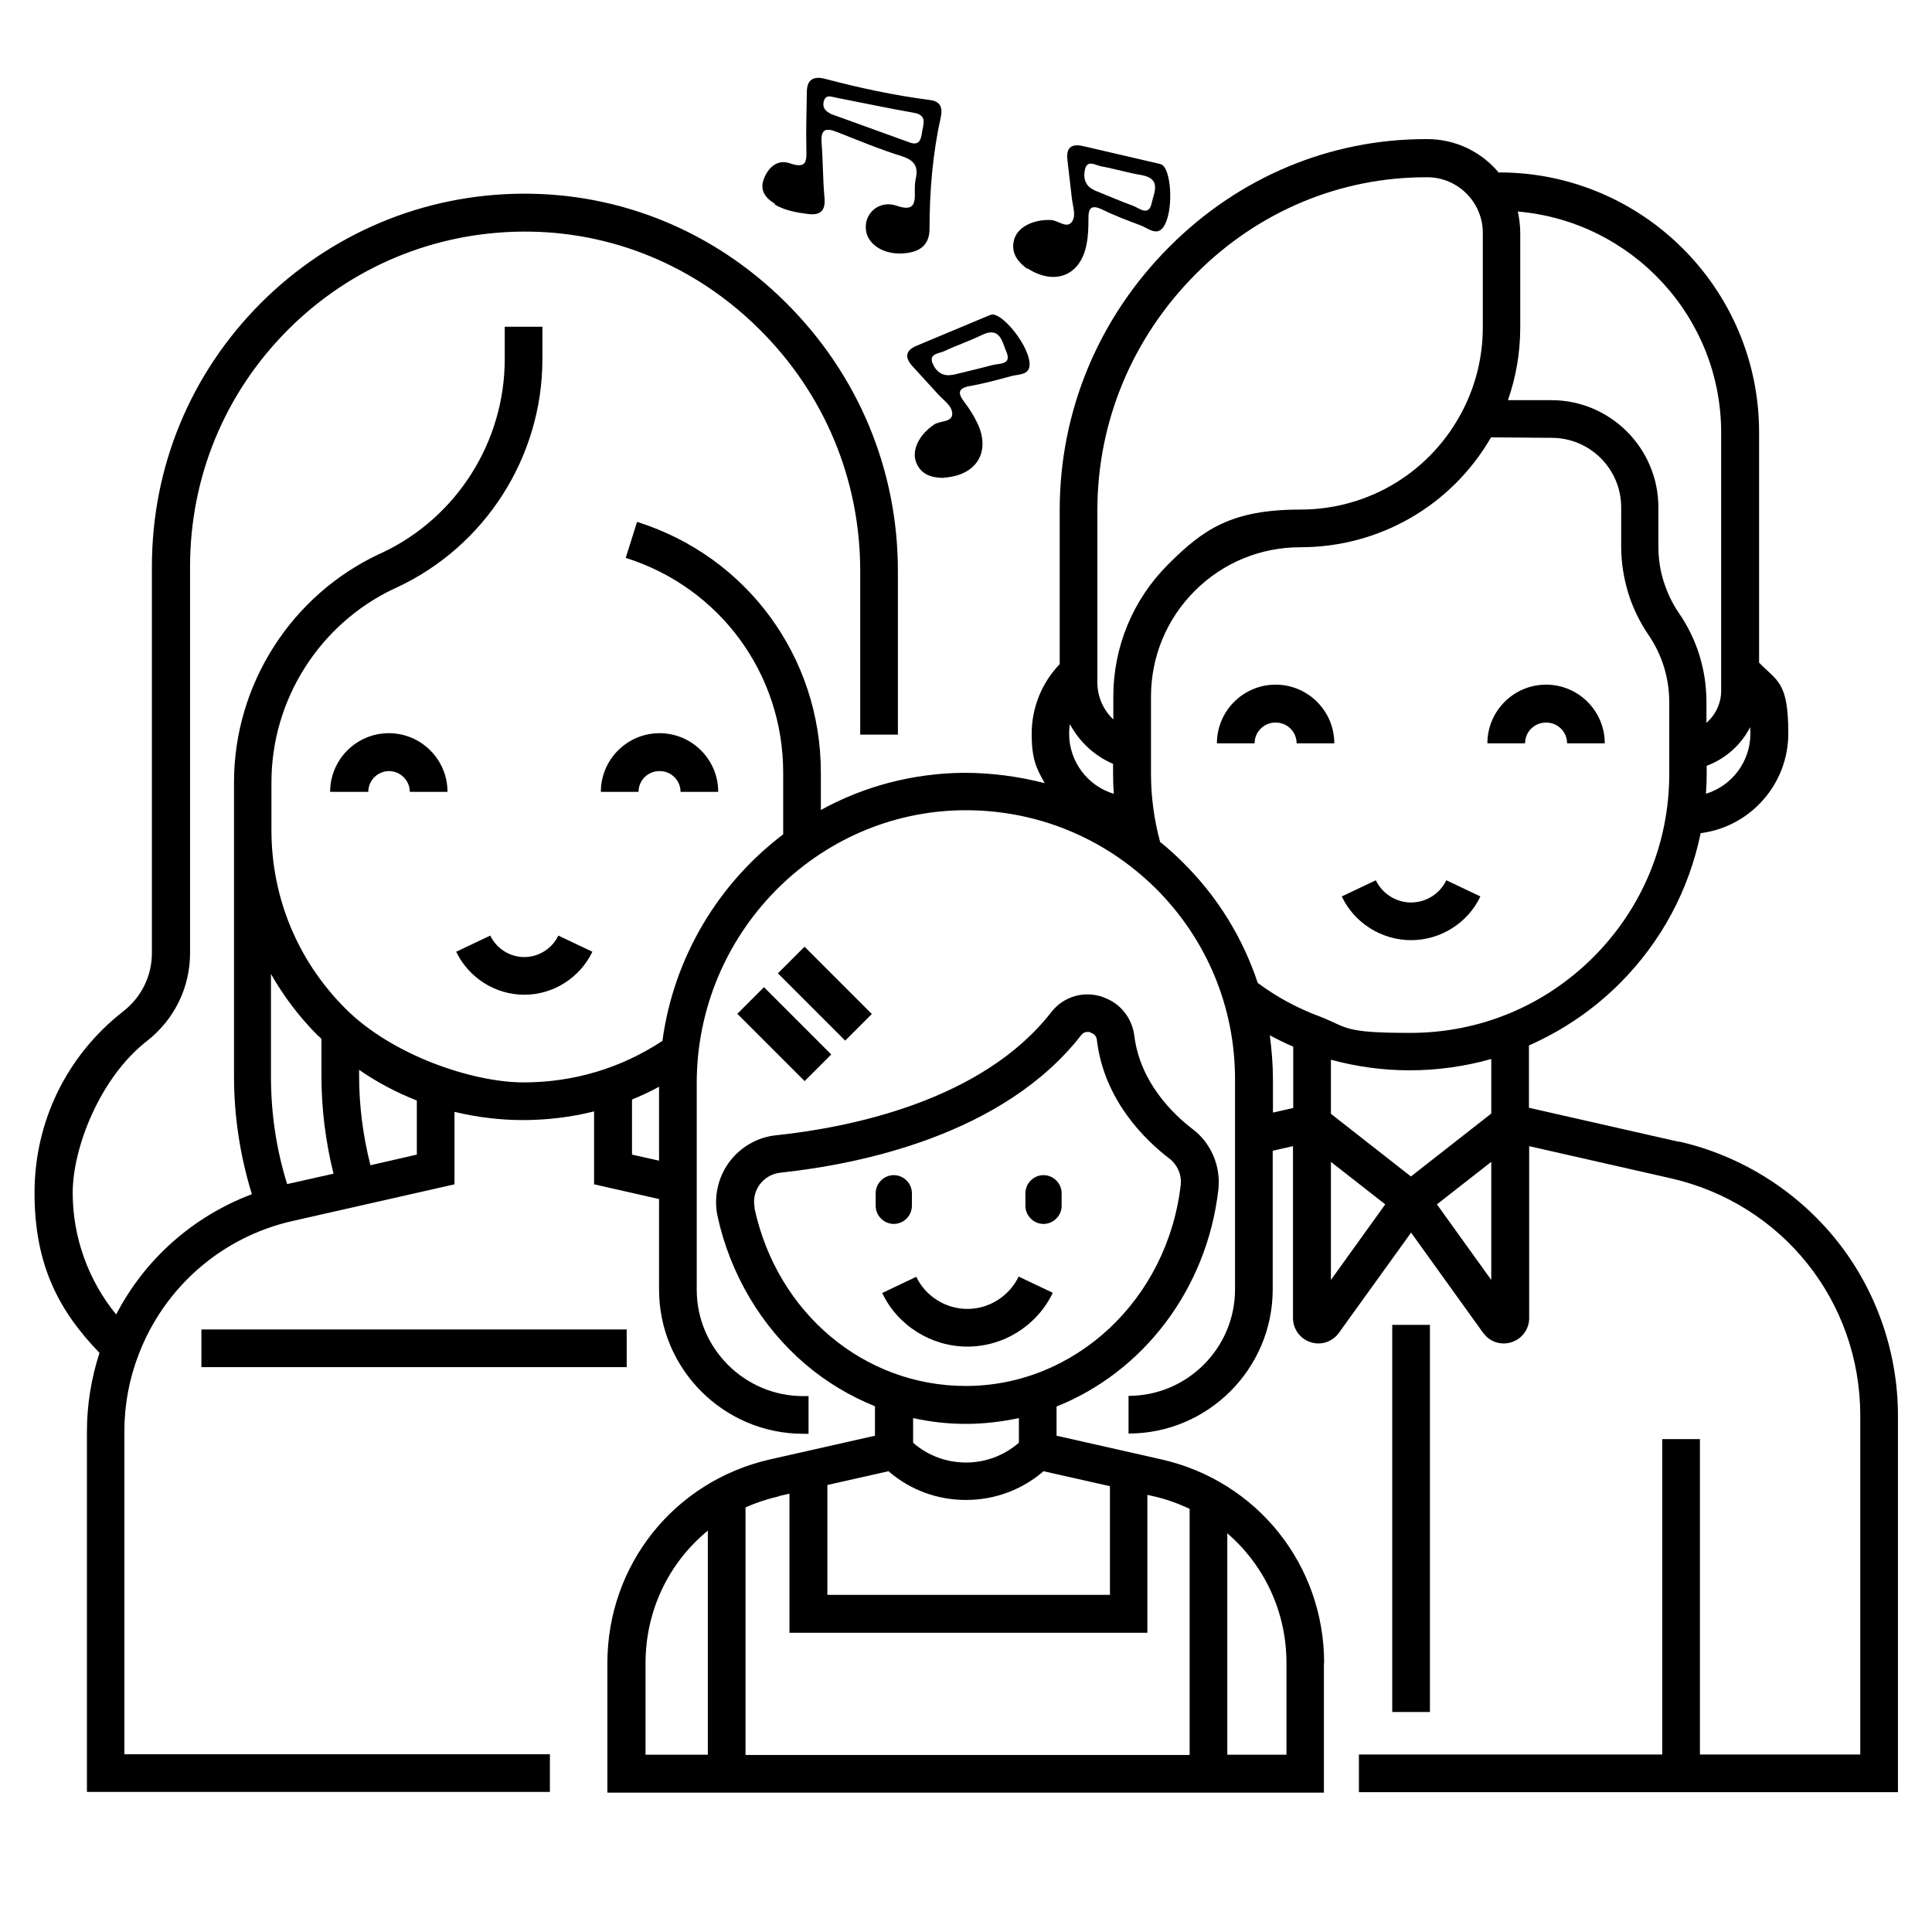
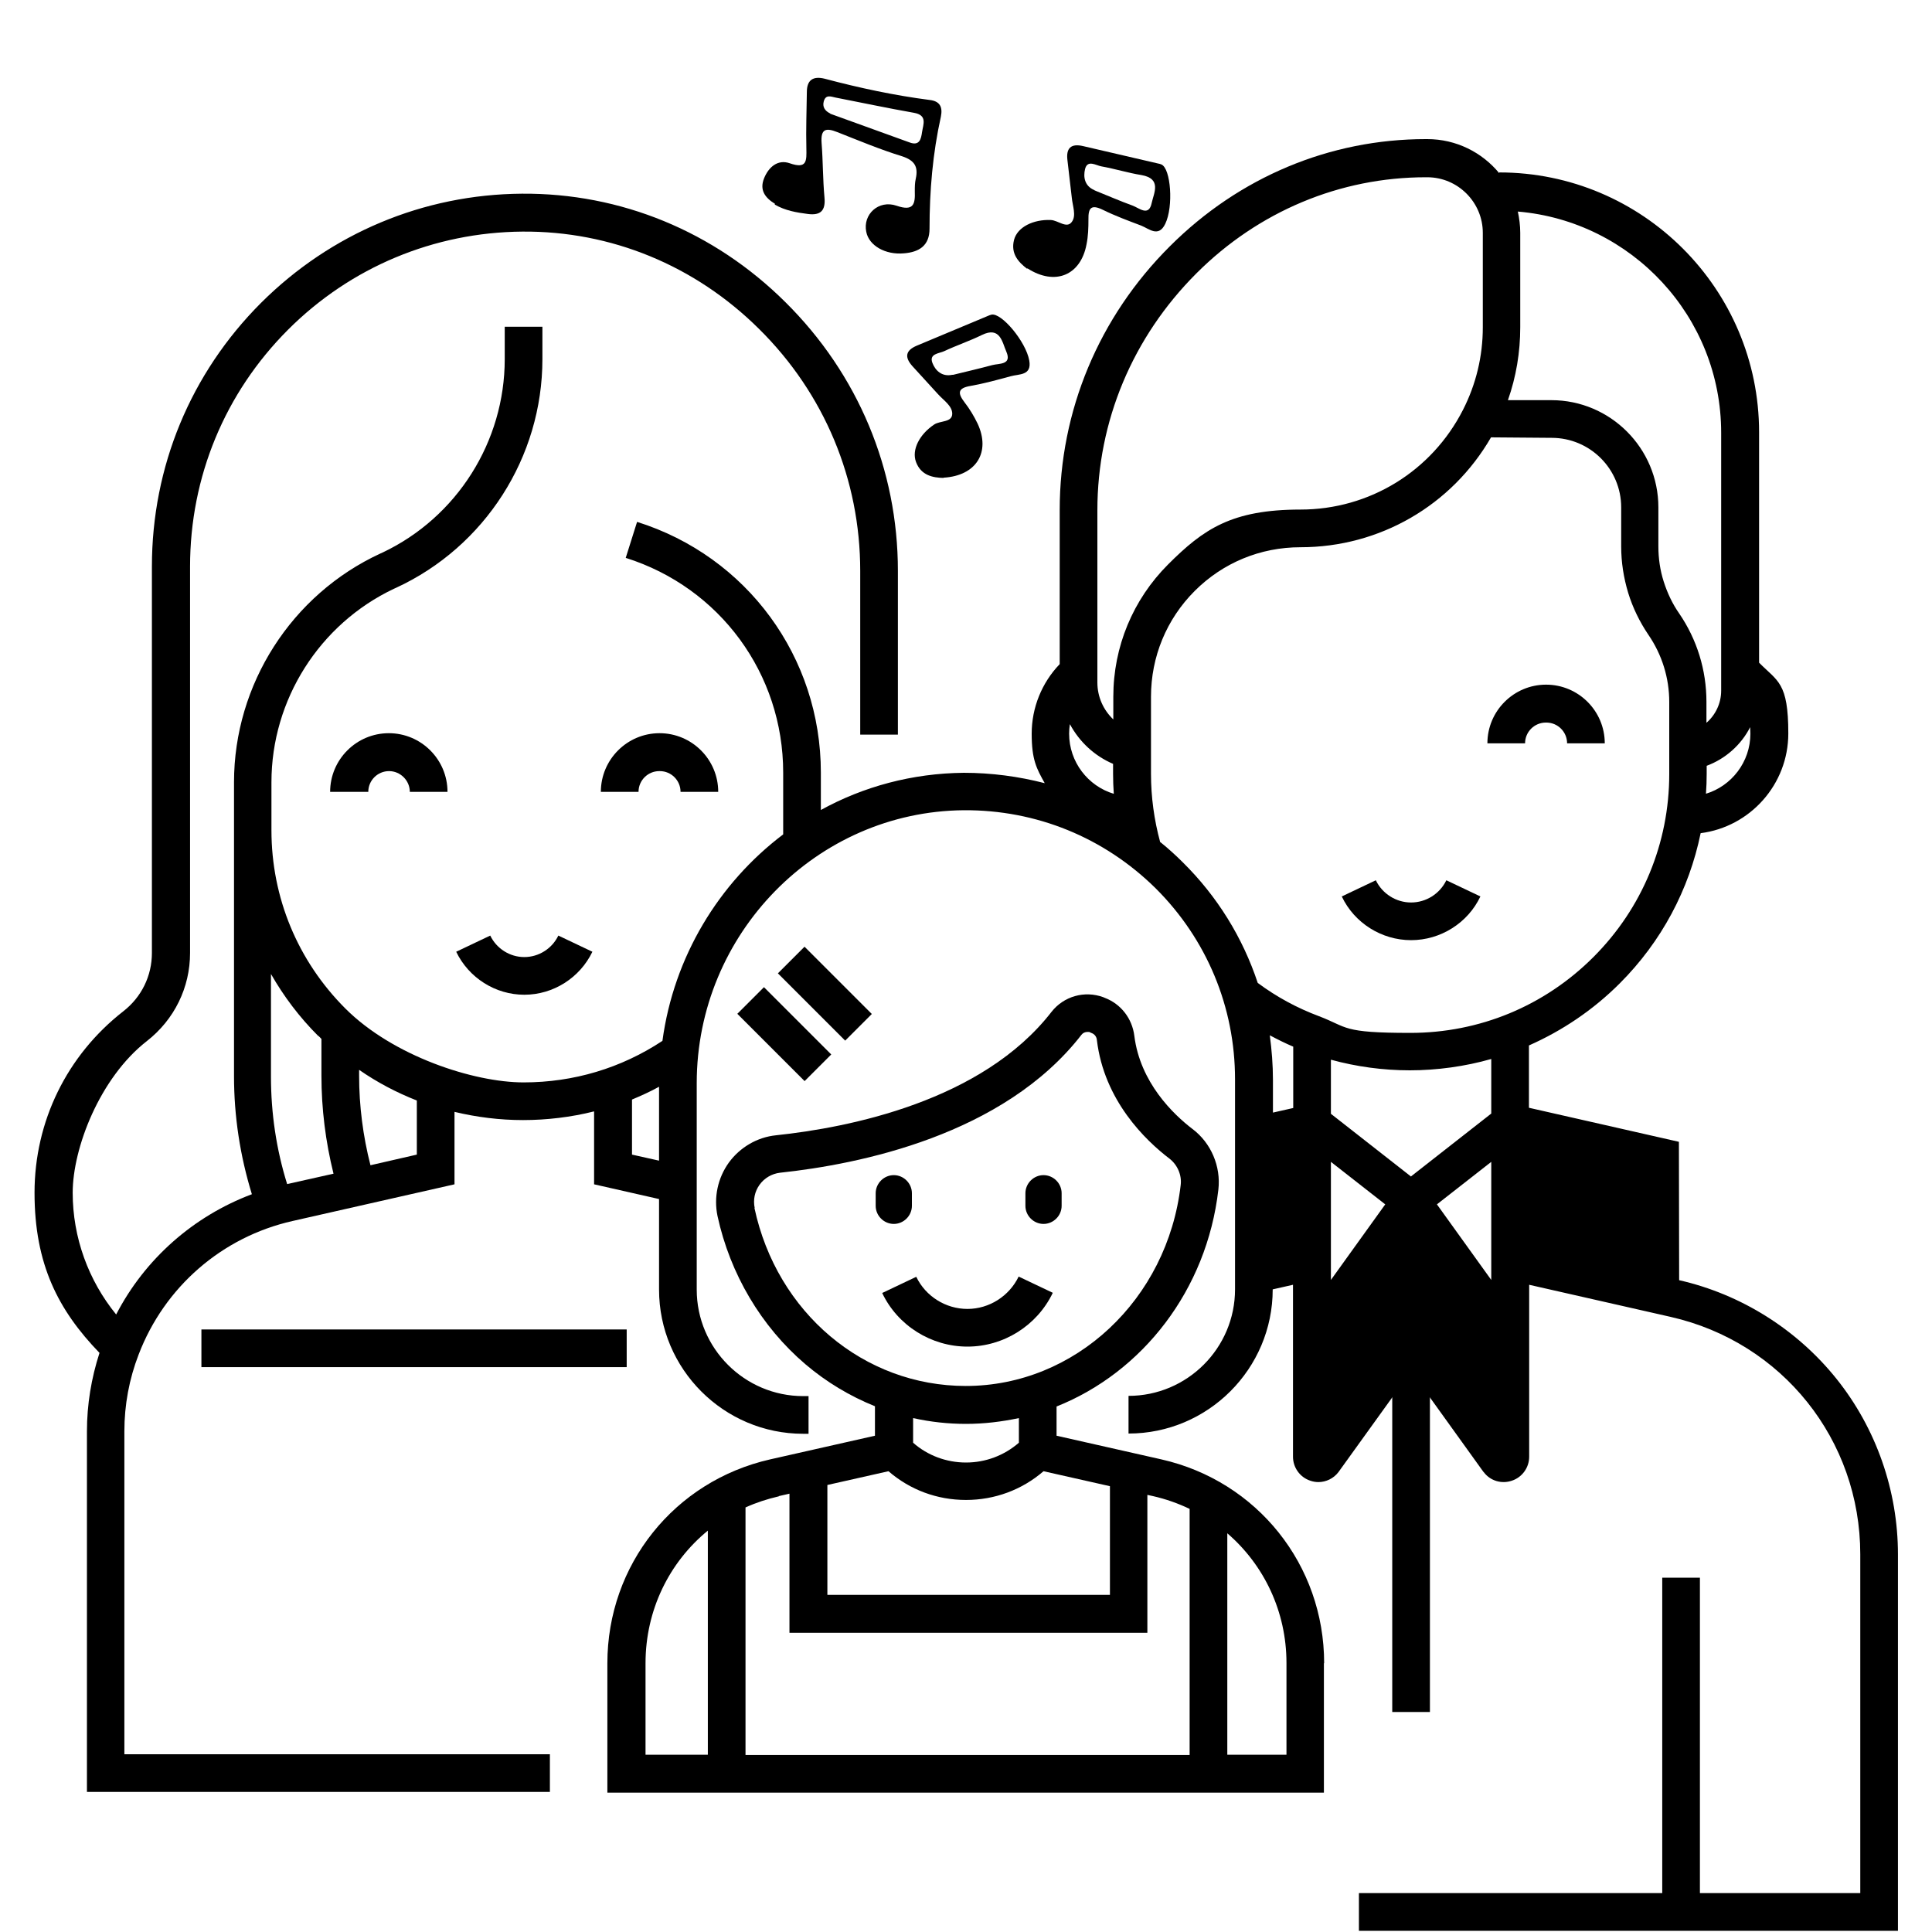
<svg xmlns="http://www.w3.org/2000/svg" id="Family_x5F_care" version="1.1" viewBox="0 0 800 800">
  <g>
-     <path d="M695.2,472.8l-62.1-14.1v-25.8c13.8-6.1,26.6-14.7,37.6-25.7,17.3-17.3,28.7-38.8,33.5-62.2,20.4-2.6,36.3-20.1,36.3-41.3s-4.4-21.5-12.1-29.3v-95.4c0-59.3-48.2-107.6-107.6-107.6v.3c-7.1-8.6-17.8-14.1-29.8-14.1h-.6c-39.7,0-77.3,15.7-106,44.4-29.4,29.3-45.6,68.1-45.6,109.2v63.8c-7.4,7.7-11.6,18-11.6,28.8s2,14.4,5.4,20.5c-10.8-2.8-22.1-4.3-33.5-4.3-21.4.2-41.6,5.7-59.2,15.4v-15.5c0-47.8-30.6-89.5-76.1-103.8l-4.7,14.9c39,12.3,65.2,48,65.2,88.9v25.6c-26.7,20.2-45.3,50.7-50,85.5-17.1,11.3-36.8,17.2-57.5,17.2s-54.1-10.9-73.8-30.6c-19.7-19.7-30.6-45.9-30.6-73.8v-19.9c0-34.2,19.9-65.5,50.7-80.1l.9-.4c36.8-17,60.6-54.1,60.6-94.7v-13.4h-15.6v13.4c0,34.2-19.8,65.5-50.6,80.1l-.9.4c-36.8,17-60.6,54.2-60.6,94.7v121.7c0,16.6,2.5,33,7.4,48.9-24.2,9.1-44.3,26.8-56.2,49.8-11.5-14.1-18-31.9-18-50.4s11.2-47.6,30.7-62.8c11.4-8.9,17.9-22.2,17.9-36.5v-160c0-37.1,14.4-71.9,40.6-98.1,25.9-25.9,60.4-40.3,97-40.6,36.7-.3,71.5,14,98,40.3,27.1,26.8,41.9,62.4,41.9,100.2v67.8h15.6v-67.8c0-42-16.5-81.5-46.6-111.3-29.5-29.3-68.2-45.2-109.1-44.9-40.8.3-79.1,16.4-108,45.2-29.2,29.2-45.2,67.9-45.2,109.2v160c0,9.5-4.3,18.3-11.9,24.2-23.3,18.2-36.7,45.5-36.7,75.1s9.8,48.6,26.9,66.3c-3.4,10.5-5.2,21.4-5.2,32.5v149.3h191.7v-15.6H51.5v-133.7c0-11,2-21.7,5.9-31.8,10.7-28,34.5-48.7,63.7-55.3l67.1-15.2v-30c9.2,2.2,18.7,3.4,28.4,3.4s19.9-1.2,29.4-3.6v30.2l26.9,6.1v37.5c0,32.9,26.8,59.7,59.7,59.7h2.2v-15.6h-2.2c-24.3,0-44.1-19.8-44.1-44.1v-85.5c0-61.8,49.6-112.5,110.6-113,30-.2,58.1,11.3,79.4,32.3,21.2,21.1,32.9,49.2,32.9,79.1v87c0,24.3-19.8,44.1-44.1,44.1v15.6c32.9,0,59.7-26.8,59.7-59.7v-57.4l8.4-1.9v71.2c0,4.5,2.9,8.5,7.1,9.9,1.1.4,2.3.6,3.4.6,3.2,0,6.3-1.5,8.3-4.1l30.1-41.8,29.9,41.6.2.2c2.7,3.6,7.4,5,11.7,3.5,4.2-1.4,7.1-5.4,7.1-9.9v-71.2l58.6,13.3c46.2,10.5,78.5,50.9,78.5,98.3v140.3h-66.4v-130.6h-15.6v130.6h-125.6v15.6h223.2v-155.9c0-26.3-9-52.1-25.4-72.6-16.4-20.5-39.6-35.1-65.2-40.9ZM131.8,428.9c.4.4.9.8,1.3,1.3v15.2c0,13.7,1.7,27.3,5,40.6l-19.2,4.3c-4.5-14.4-6.7-29.4-6.7-44.5v-42.5c5.3,9.3,11.8,17.9,19.5,25.6ZM172.6,478.1l-19.2,4.4c-3.1-12.1-4.7-24.6-4.7-37.1v-2.4c7.5,5.2,15.5,9.4,23.9,12.7v22.4h0ZM261.7,478.1v-22.8c3.8-1.6,7.6-3.3,11.2-5.3v30.6l-11.2-2.5ZM706.4,328.7c.2-2.8.3-5.5.3-8.3v-3.3c7.8-2.9,14.3-8.7,18-16,0,.9.1,1.8.1,2.7,0,11.7-7.8,21.7-18.5,24.9ZM712.7,179.1v106.9c0,5.3-2.4,10.1-6.1,13.3v-8.7c0-13.1-3.9-25.8-11.3-36.6-2.8-4-4.9-8.5-6.4-13.2-1.5-4.7-2.2-9.6-2.2-14.5v-16.2c0-24.5-19.9-44.4-44.3-44.4h-18c3.4-9.7,5.1-19.8,5.1-30.2v-39.1c0-3-.4-6-1-8.8,47.1,4,84.2,43.5,84.2,91.6ZM454.4,211.3c0-36.9,14.6-71.7,41-98.1,25.7-25.7,59.5-39.8,95-39.8h.6c12.7,0,23,10.4,23,23v39.1c0,12-2.8,23.6-8.2,34.2-13,25.5-38.8,41.3-67.3,41.3s-40.2,8.1-54.8,22.7c-14.6,14.6-22.7,34.1-22.7,54.8v9.4c-4.1-3.9-6.6-9.3-6.6-15.3v-71.4h0ZM443.1,300c3.9,7.2,10.1,13,17.8,16.3v4.1c0,2.8.1,5.6.3,8.3-10.7-3.2-18.5-13.2-18.5-24.9,0-1.3.1-2.6.3-3.9ZM480.4,348.7c-2.5-9.2-3.8-18.7-3.8-28.3v-31.9c0-16.5,6.4-32.1,18.1-43.8,11.7-11.7,27.2-18.1,43.8-18.1,32.8,0,62.6-17.3,78.9-45.5l25.1.2c15.9,0,28.8,12.9,28.8,28.8v16.2c0,6.5,1,12.9,2.9,19.2,1.9,6.2,4.8,12.1,8.4,17.4,5.6,8.2,8.6,17.8,8.6,27.8v29.8c0,28.6-11.2,55.6-31.4,75.8-20.3,20.3-47.2,31.4-75.8,31.4s-25.7-2.3-37.8-6.9c-9.1-3.4-17.6-8-25.4-13.8-6.2-18.7-16.7-35.8-31.1-50-2.9-2.9-6-5.7-9.1-8.2ZM527.1,460.7v-13.5c0-6.3-.5-12.4-1.3-18.5,3.2,1.7,6.4,3.3,9.7,4.7v25.4l-8.4,1.9ZM551.1,530v-48.9l22.5,17.6-22.5,31.3ZM584.3,487.2l-33.2-26v-22.4c10.6,2.9,21.6,4.4,32.7,4.4s22.9-1.6,33.7-4.7v22.6l-33.2,26ZM617.5,530l-22.5-31.3,22.5-17.6v48.9Z" />
+     <path d="M695.2,472.8l-62.1-14.1v-25.8c13.8-6.1,26.6-14.7,37.6-25.7,17.3-17.3,28.7-38.8,33.5-62.2,20.4-2.6,36.3-20.1,36.3-41.3s-4.4-21.5-12.1-29.3v-95.4c0-59.3-48.2-107.6-107.6-107.6v.3c-7.1-8.6-17.8-14.1-29.8-14.1h-.6c-39.7,0-77.3,15.7-106,44.4-29.4,29.3-45.6,68.1-45.6,109.2v63.8c-7.4,7.7-11.6,18-11.6,28.8s2,14.4,5.4,20.5c-10.8-2.8-22.1-4.3-33.5-4.3-21.4.2-41.6,5.7-59.2,15.4v-15.5c0-47.8-30.6-89.5-76.1-103.8l-4.7,14.9c39,12.3,65.2,48,65.2,88.9v25.6c-26.7,20.2-45.3,50.7-50,85.5-17.1,11.3-36.8,17.2-57.5,17.2s-54.1-10.9-73.8-30.6c-19.7-19.7-30.6-45.9-30.6-73.8v-19.9c0-34.2,19.9-65.5,50.7-80.1l.9-.4c36.8-17,60.6-54.1,60.6-94.7v-13.4h-15.6v13.4c0,34.2-19.8,65.5-50.6,80.1l-.9.4c-36.8,17-60.6,54.2-60.6,94.7v121.7c0,16.6,2.5,33,7.4,48.9-24.2,9.1-44.3,26.8-56.2,49.8-11.5-14.1-18-31.9-18-50.4s11.2-47.6,30.7-62.8c11.4-8.9,17.9-22.2,17.9-36.5v-160c0-37.1,14.4-71.9,40.6-98.1,25.9-25.9,60.4-40.3,97-40.6,36.7-.3,71.5,14,98,40.3,27.1,26.8,41.9,62.4,41.9,100.2v67.8h15.6v-67.8c0-42-16.5-81.5-46.6-111.3-29.5-29.3-68.2-45.2-109.1-44.9-40.8.3-79.1,16.4-108,45.2-29.2,29.2-45.2,67.9-45.2,109.2v160c0,9.5-4.3,18.3-11.9,24.2-23.3,18.2-36.7,45.5-36.7,75.1s9.8,48.6,26.9,66.3c-3.4,10.5-5.2,21.4-5.2,32.5v149.3h191.7v-15.6H51.5v-133.7c0-11,2-21.7,5.9-31.8,10.7-28,34.5-48.7,63.7-55.3l67.1-15.2v-30c9.2,2.2,18.7,3.4,28.4,3.4s19.9-1.2,29.4-3.6v30.2l26.9,6.1v37.5c0,32.9,26.8,59.7,59.7,59.7h2.2v-15.6h-2.2c-24.3,0-44.1-19.8-44.1-44.1v-85.5c0-61.8,49.6-112.5,110.6-113,30-.2,58.1,11.3,79.4,32.3,21.2,21.1,32.9,49.2,32.9,79.1v87c0,24.3-19.8,44.1-44.1,44.1v15.6c32.9,0,59.7-26.8,59.7-59.7l8.4-1.9v71.2c0,4.5,2.9,8.5,7.1,9.9,1.1.4,2.3.6,3.4.6,3.2,0,6.3-1.5,8.3-4.1l30.1-41.8,29.9,41.6.2.2c2.7,3.6,7.4,5,11.7,3.5,4.2-1.4,7.1-5.4,7.1-9.9v-71.2l58.6,13.3c46.2,10.5,78.5,50.9,78.5,98.3v140.3h-66.4v-130.6h-15.6v130.6h-125.6v15.6h223.2v-155.9c0-26.3-9-52.1-25.4-72.6-16.4-20.5-39.6-35.1-65.2-40.9ZM131.8,428.9c.4.4.9.8,1.3,1.3v15.2c0,13.7,1.7,27.3,5,40.6l-19.2,4.3c-4.5-14.4-6.7-29.4-6.7-44.5v-42.5c5.3,9.3,11.8,17.9,19.5,25.6ZM172.6,478.1l-19.2,4.4c-3.1-12.1-4.7-24.6-4.7-37.1v-2.4c7.5,5.2,15.5,9.4,23.9,12.7v22.4h0ZM261.7,478.1v-22.8c3.8-1.6,7.6-3.3,11.2-5.3v30.6l-11.2-2.5ZM706.4,328.7c.2-2.8.3-5.5.3-8.3v-3.3c7.8-2.9,14.3-8.7,18-16,0,.9.1,1.8.1,2.7,0,11.7-7.8,21.7-18.5,24.9ZM712.7,179.1v106.9c0,5.3-2.4,10.1-6.1,13.3v-8.7c0-13.1-3.9-25.8-11.3-36.6-2.8-4-4.9-8.5-6.4-13.2-1.5-4.7-2.2-9.6-2.2-14.5v-16.2c0-24.5-19.9-44.4-44.3-44.4h-18c3.4-9.7,5.1-19.8,5.1-30.2v-39.1c0-3-.4-6-1-8.8,47.1,4,84.2,43.5,84.2,91.6ZM454.4,211.3c0-36.9,14.6-71.7,41-98.1,25.7-25.7,59.5-39.8,95-39.8h.6c12.7,0,23,10.4,23,23v39.1c0,12-2.8,23.6-8.2,34.2-13,25.5-38.8,41.3-67.3,41.3s-40.2,8.1-54.8,22.7c-14.6,14.6-22.7,34.1-22.7,54.8v9.4c-4.1-3.9-6.6-9.3-6.6-15.3v-71.4h0ZM443.1,300c3.9,7.2,10.1,13,17.8,16.3v4.1c0,2.8.1,5.6.3,8.3-10.7-3.2-18.5-13.2-18.5-24.9,0-1.3.1-2.6.3-3.9ZM480.4,348.7c-2.5-9.2-3.8-18.7-3.8-28.3v-31.9c0-16.5,6.4-32.1,18.1-43.8,11.7-11.7,27.2-18.1,43.8-18.1,32.8,0,62.6-17.3,78.9-45.5l25.1.2c15.9,0,28.8,12.9,28.8,28.8v16.2c0,6.5,1,12.9,2.9,19.2,1.9,6.2,4.8,12.1,8.4,17.4,5.6,8.2,8.6,17.8,8.6,27.8v29.8c0,28.6-11.2,55.6-31.4,75.8-20.3,20.3-47.2,31.4-75.8,31.4s-25.7-2.3-37.8-6.9c-9.1-3.4-17.6-8-25.4-13.8-6.2-18.7-16.7-35.8-31.1-50-2.9-2.9-6-5.7-9.1-8.2ZM527.1,460.7v-13.5c0-6.3-.5-12.4-1.3-18.5,3.2,1.7,6.4,3.3,9.7,4.7v25.4l-8.4,1.9ZM551.1,530v-48.9l22.5,17.6-22.5,31.3ZM584.3,487.2l-33.2-26v-22.4c10.6,2.9,21.6,4.4,32.7,4.4s22.9-1.6,33.7-4.7v22.6l-33.2,26ZM617.5,530l-22.5-31.3,22.5-17.6v48.9Z" />
    <g>
      <path d="M432.1,506.8c4.1,0,7.5-3.4,7.5-7.5v-5.2c0-4.1-3.4-7.5-7.5-7.5s-7.5,3.4-7.5,7.5v5.2c0,4.1,3.4,7.5,7.5,7.5Z" />
      <path d="M370.1,506.8c4.1,0,7.5-3.4,7.5-7.5v-5.2c0-4.1-3.4-7.5-7.5-7.5h0c-4.1,0-7.5,3.4-7.5,7.5v5.2c0,4.1,3.4,7.5,7.5,7.5h0Z" />
      <path d="M435.9,535.3l-14.1-6.7c-3.9,8.1-12.2,13.4-21.2,13.4s-17.3-5.2-21.2-13.3l-14.1,6.7c6.4,13.5,20.3,22.2,35.3,22.2,15,0,28.8-8.7,35.3-22.2Z" />
      <rect x="317" y="408.5" width="15.6" height="39.4" transform="translate(-207.7 355.1) rotate(-45)" />
      <rect x="333.8" y="391.7" width="15.6" height="39.4" transform="translate(-190.9 362.1) rotate(-45)" />
      <path d="M548.3,688.7c0-40.7-27.7-75.4-67.4-84.4l-43.4-9.8v-12.1c35.6-14.2,62.2-48.2,67-89.8,1.1-9.6-3-19.3-10.7-25.1-8-6.1-21.7-19.3-24.1-38.6-.9-7.2-5.6-13.2-12.2-15.7l-.7-.3c-7.7-2.8-16.3-.4-21.4,6.1-28.7,37-83.8,47.9-114.1,51.1-7.8.8-14.9,5-19.5,11.3-4.6,6.4-6.3,14.4-4.7,22.1,5.2,24,18.1,45.8,36.4,61.4,8.7,7.4,18.4,13.2,28.8,17.4v12.2l-43.4,9.8c-39.7,9-67.4,43.7-67.4,84.4v53.6h296.7v-53.6h0ZM312.5,500.2c-.7-3.4,0-6.8,2-9.6,2-2.8,5.1-4.6,8.5-5,32.8-3.5,92.5-15.5,124.8-57.1.6-.8,1.5-1.2,2.5-1.2s.8,0,1.1.2l.7.3c1.1.4,2,1.5,2.1,2.9h0c3,25,20.1,41.5,30.1,49.1,3.3,2.6,5.1,6.8,4.6,10.9-5.5,47.4-43.7,83.2-89,83.2-42.2,0-78.2-30.3-87.5-73.7ZM400,589.6c7.5,0,14.8-.9,21.9-2.4v10.2c-6.1,5.3-13.8,8.2-21.9,8.2s-15.9-2.9-21.9-8.2v-10.2c7.2,1.6,14.5,2.4,21.9,2.4ZM367.9,609.2c8.9,7.7,20.1,11.9,32.1,11.9,11.9,0,23.2-4.2,32.1-11.9l27.5,6.2v45h-117v-45.5l25.3-5.7ZM322.5,619.5l4.4-1v57.6h148.2v-57.1l2.3.5c5.3,1.2,10.4,3,15.2,5.3v101.9h-183.9v-102.5c4.4-2,9-3.5,13.8-4.6ZM267.3,688.7c0-22,9.8-41.8,25.8-54.9v92.8h-25.8v-38ZM532.7,726.6h-24.5v-91.7c15.2,13.1,24.5,32.4,24.5,53.7v38h0Z" />
    </g>
    <g>
      <path d="M217.1,396.3c-6,0-11.5-3.5-14.1-8.9l-14.1,6.7c5.2,10.8,16.2,17.8,28.2,17.8s23-7,28.2-17.8l-14.1-6.7c-2.6,5.4-8.1,8.9-14.1,8.9Z" />
      <rect x="83.4" y="550.5" width="176.1" height="15.6" />
      <path d="M273.2,319.3c4.8,0,8.6,3.9,8.6,8.6h15.6c0-13.4-10.9-24.3-24.3-24.3s-24.3,10.9-24.3,24.3h15.6c0-4.8,3.9-8.6,8.6-8.6Z" />
      <path d="M136.9,327.9h15.6c0-4.8,3.9-8.6,8.6-8.6s8.6,3.9,8.6,8.6h15.6c0-13.4-10.9-24.3-24.3-24.3s-24.3,10.9-24.3,24.3Z" />
    </g>
    <g>
      <path d="M584.3,389.3c12.2,0,23.5-7.1,28.7-18.1l-14.1-6.7c-2.7,5.6-8.4,9.2-14.6,9.2s-11.9-3.6-14.6-9.2l-14.1,6.7c5.2,11,16.5,18.1,28.7,18.1Z" />
      <path d="M640.3,299.2c4.8,0,8.6,3.9,8.6,8.6h15.6c0-13.4-10.9-24.3-24.3-24.3s-24.3,10.9-24.3,24.3h15.6c0-4.8,3.9-8.6,8.6-8.6Z" />
-       <path d="M528.3,299.2c4.8,0,8.6,3.9,8.6,8.6h15.6c0-13.4-10.9-24.3-24.3-24.3s-24.3,10.9-24.3,24.3h15.6c0-4.8,3.9-8.6,8.6-8.6Z" />
      <rect x="576.5" y="548.6" width="15.6" height="160.3" />
    </g>
  </g>
  <path d="M320.9,84.4c-4.1-2.5-6.5-5.7-4.5-10.6,1.9-4.7,5.7-7.9,10.6-6.2,7.2,2.5,7-1,6.9-6.2-.2-7.8.1-15.6.2-23.3,0-5,2.6-6.7,7.4-5.5,14.3,3.8,28.8,6.9,43.5,8.8,4.2.5,5.4,2.9,4.6,6.9-3.4,15.3-4.7,30.7-4.7,46.4,0,7.1-4.4,9.7-10.6,10.2-7.7.7-14.5-3.2-15.6-8.9-1.5-7.2,5.1-13.4,12.6-10.8,7,2.4,7.7-.7,7.5-6,0-1.7,0-3.5.4-5.2,1.1-5-.5-7.6-5.7-9.3-9.1-2.8-17.9-6.5-26.8-10-4.8-1.9-6.9-1.3-6.5,4.5.6,7.5.5,15.1,1.2,22.6.5,5.4-1.6,7.5-6.9,6.8-4.7-.6-9.4-1.4-13.7-3.9ZM343.8,47.1c10.8,3.9,21.9,7.9,32.9,11.9,4.1,1.5,4.7-1.5,5.1-4.3.5-3.3,2.3-7-3.4-8-10.8-1.9-21.6-4.2-32.4-6.3-1.9-.4-4.1-1.4-4.9,1.6-.6,2.2.4,3.9,2.7,5Z" />
  <path d="M390.7,197.9c-4.4-.1-9.3-1-11.4-6.6-1.9-5.1,1.5-11.5,7.5-15.5,2.5-1.7,7.5-.8,7.5-4.5,0-3.3-3.7-5.6-6-8.2-3.5-3.9-7-7.6-10.5-11.5-3.3-3.7-2.9-6.5,1.9-8.5,9.8-4.1,19.6-8.2,29.4-12.3.5-.2.9-.4,1.4-.5,4.1-1,14.3,11.1,15.7,19,1.1,6.3-4.2,5.5-7.7,6.5-5.5,1.5-11,3-16.6,4-5.4.9-5.4,3-2.5,6.8,2.1,2.7,3.9,5.7,5.4,8.8,5.5,11.8-.5,21.6-14.1,22.4ZM394.4,155.2c.2,0,.5,0,.7-.1,5.3-1.3,10.5-2.5,15.7-3.9,2.9-.8,8.3,0,5.9-5.6-1.7-3.8-2.5-10.6-10.1-6.9-5.1,2.5-10.5,4.3-15.6,6.7-2.1,1-6.4,1-4.9,4.9,1.2,3.1,3.9,5.8,8.2,4.9Z" />
  <path d="M425.3,111.3c-3.5-2.7-6.9-6.2-5.4-12,1.4-5.3,8-8.5,15.2-8.2,3,.1,6.6,3.7,8.7.8,2-2.6.3-6.7,0-10.1-.6-5.2-1.2-10.3-1.8-15.5-.6-4.9,1.4-7,6.5-5.8,10.3,2.4,20.7,4.8,31,7.2.5.1,1,.2,1.4.4,3.9,1.6,5.1,17.4,1.6,24.6-2.8,5.8-6.7,2-10,.7-5.3-2-10.7-4-15.8-6.5-4.9-2.4-6.1-.8-6,4,0,3.4-.1,6.9-.8,10.3-2.4,12.8-13,17.3-24.5,9.9ZM453.2,78.8c.2.1.4.2.7.3,5,2,10,4.2,15,6,2.8,1,6.8,4.8,8-1.1.9-4.1,4.2-10-4.2-11.5-5.6-.9-11-2.6-16.6-3.6-2.3-.4-5.8-2.9-6.8,1.1-.8,3.3-.2,7,3.8,8.7Z" />
</svg>